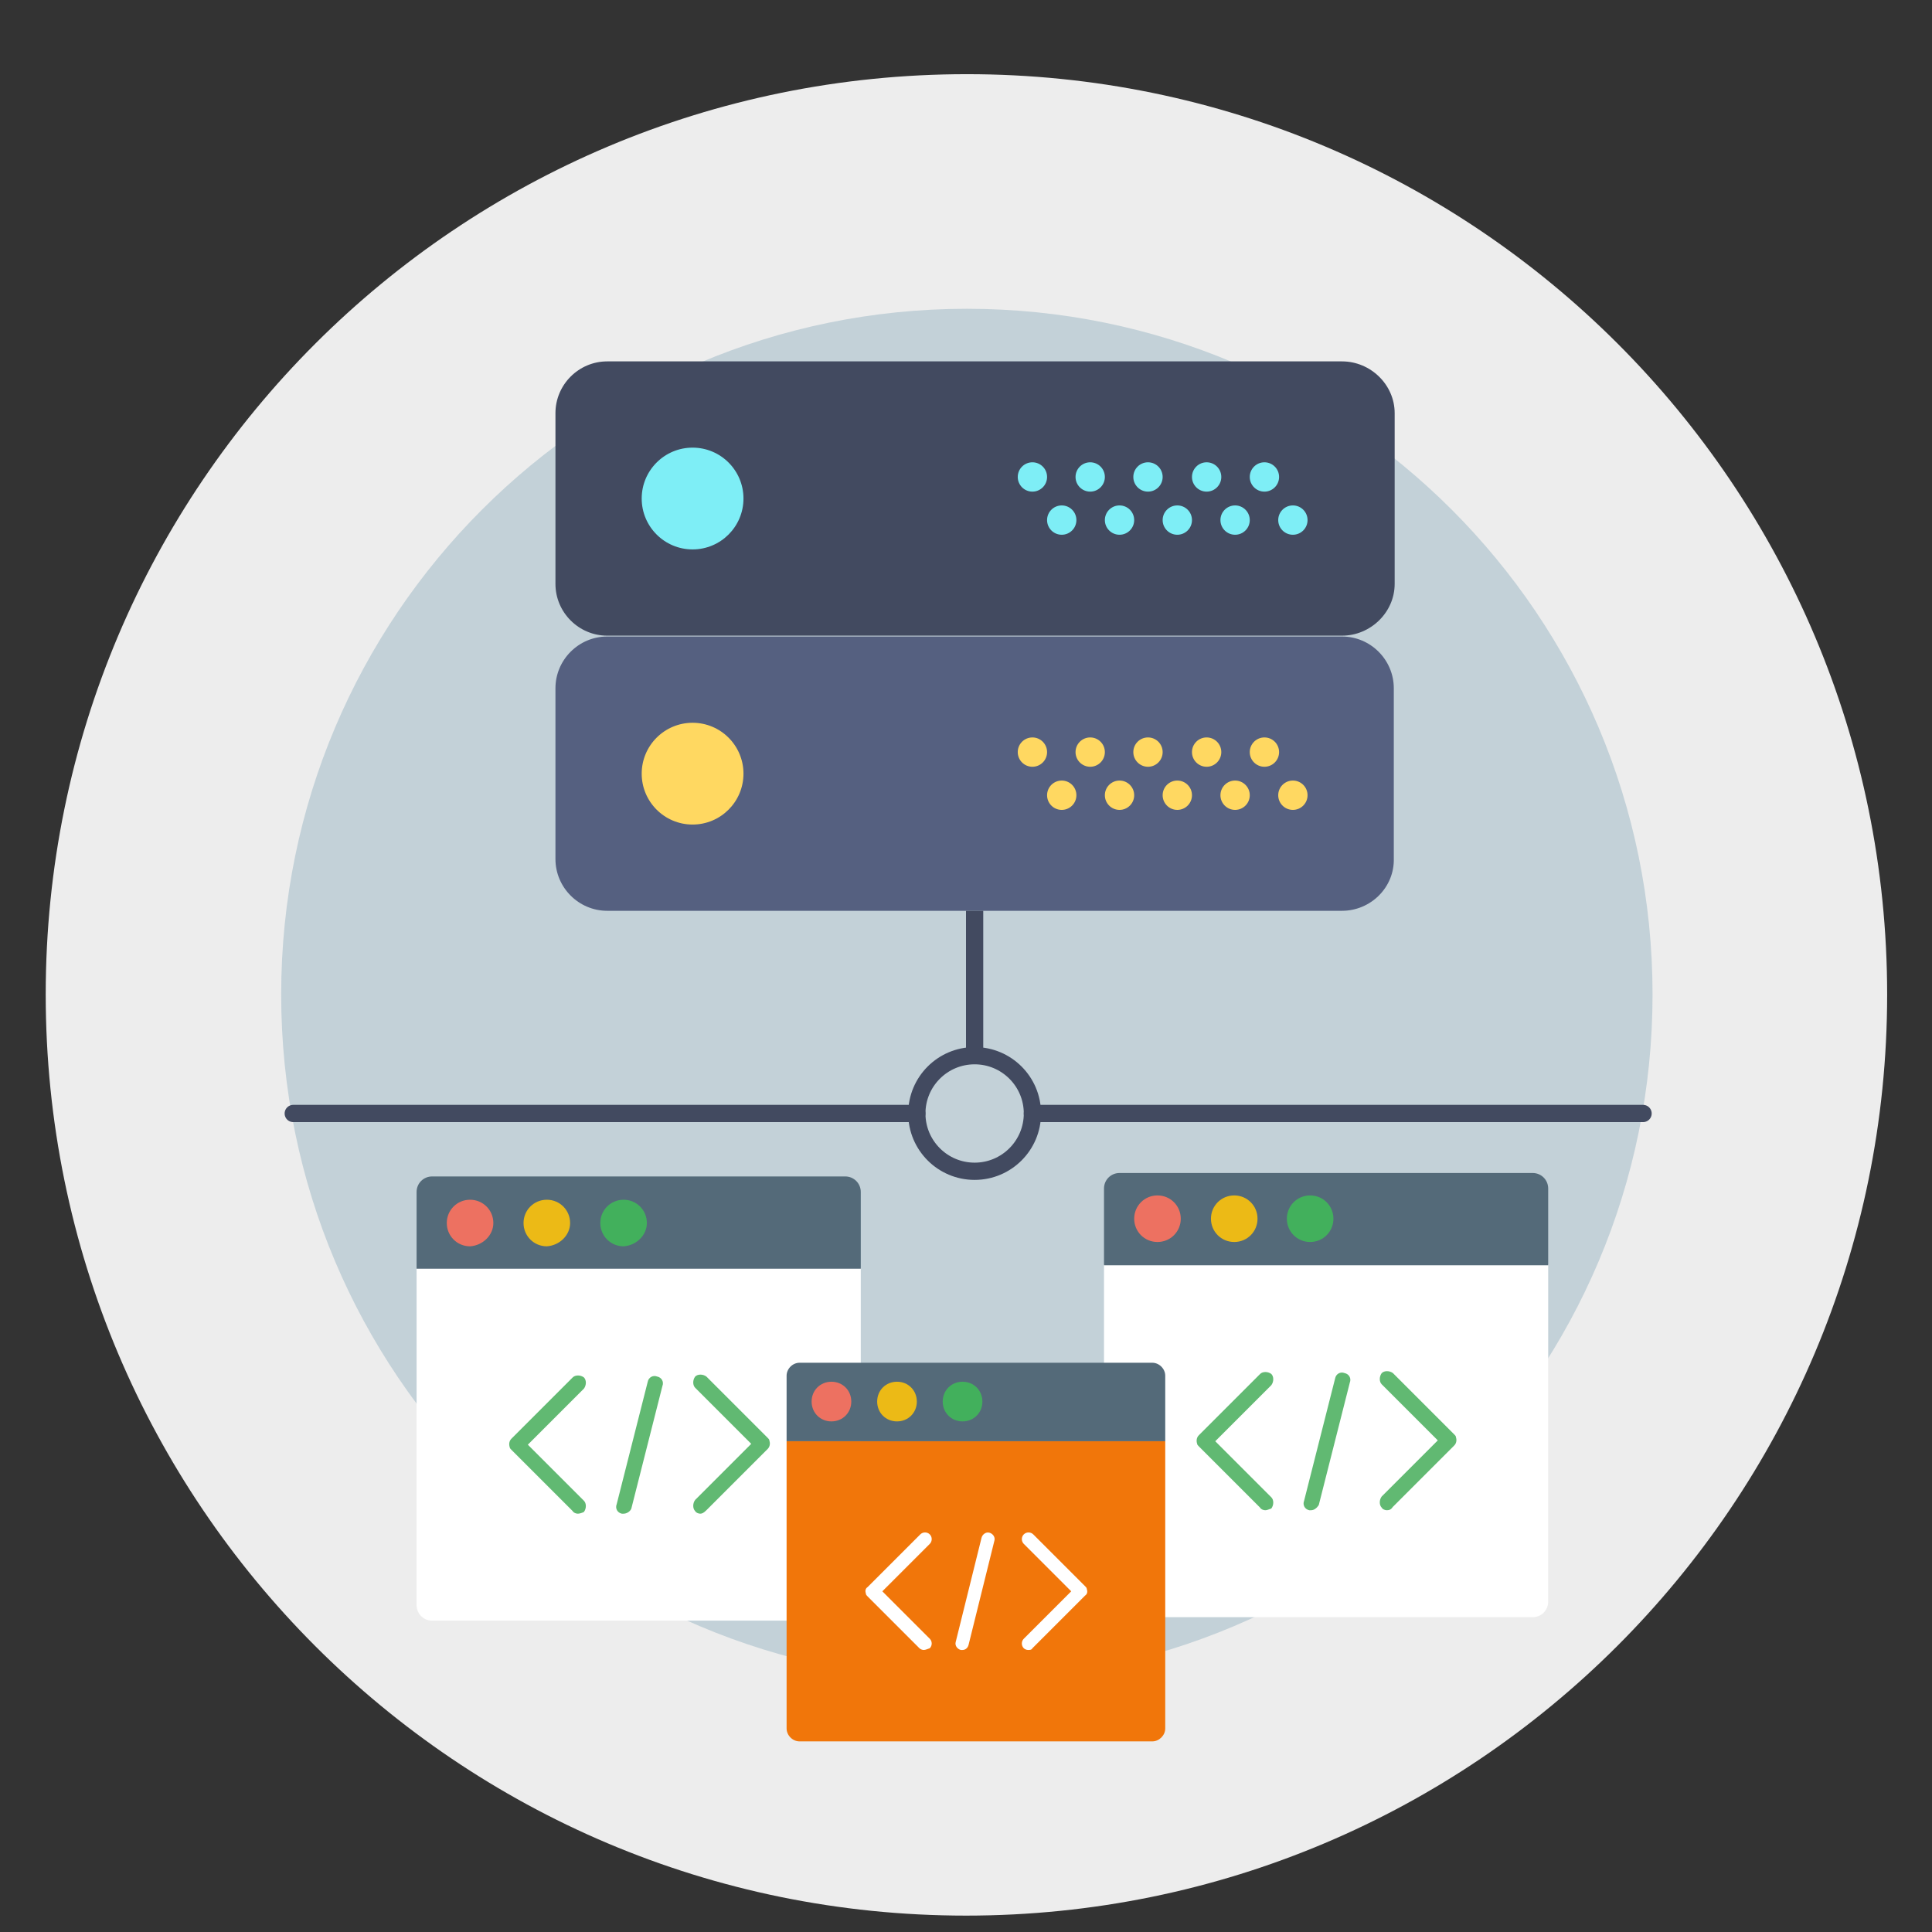
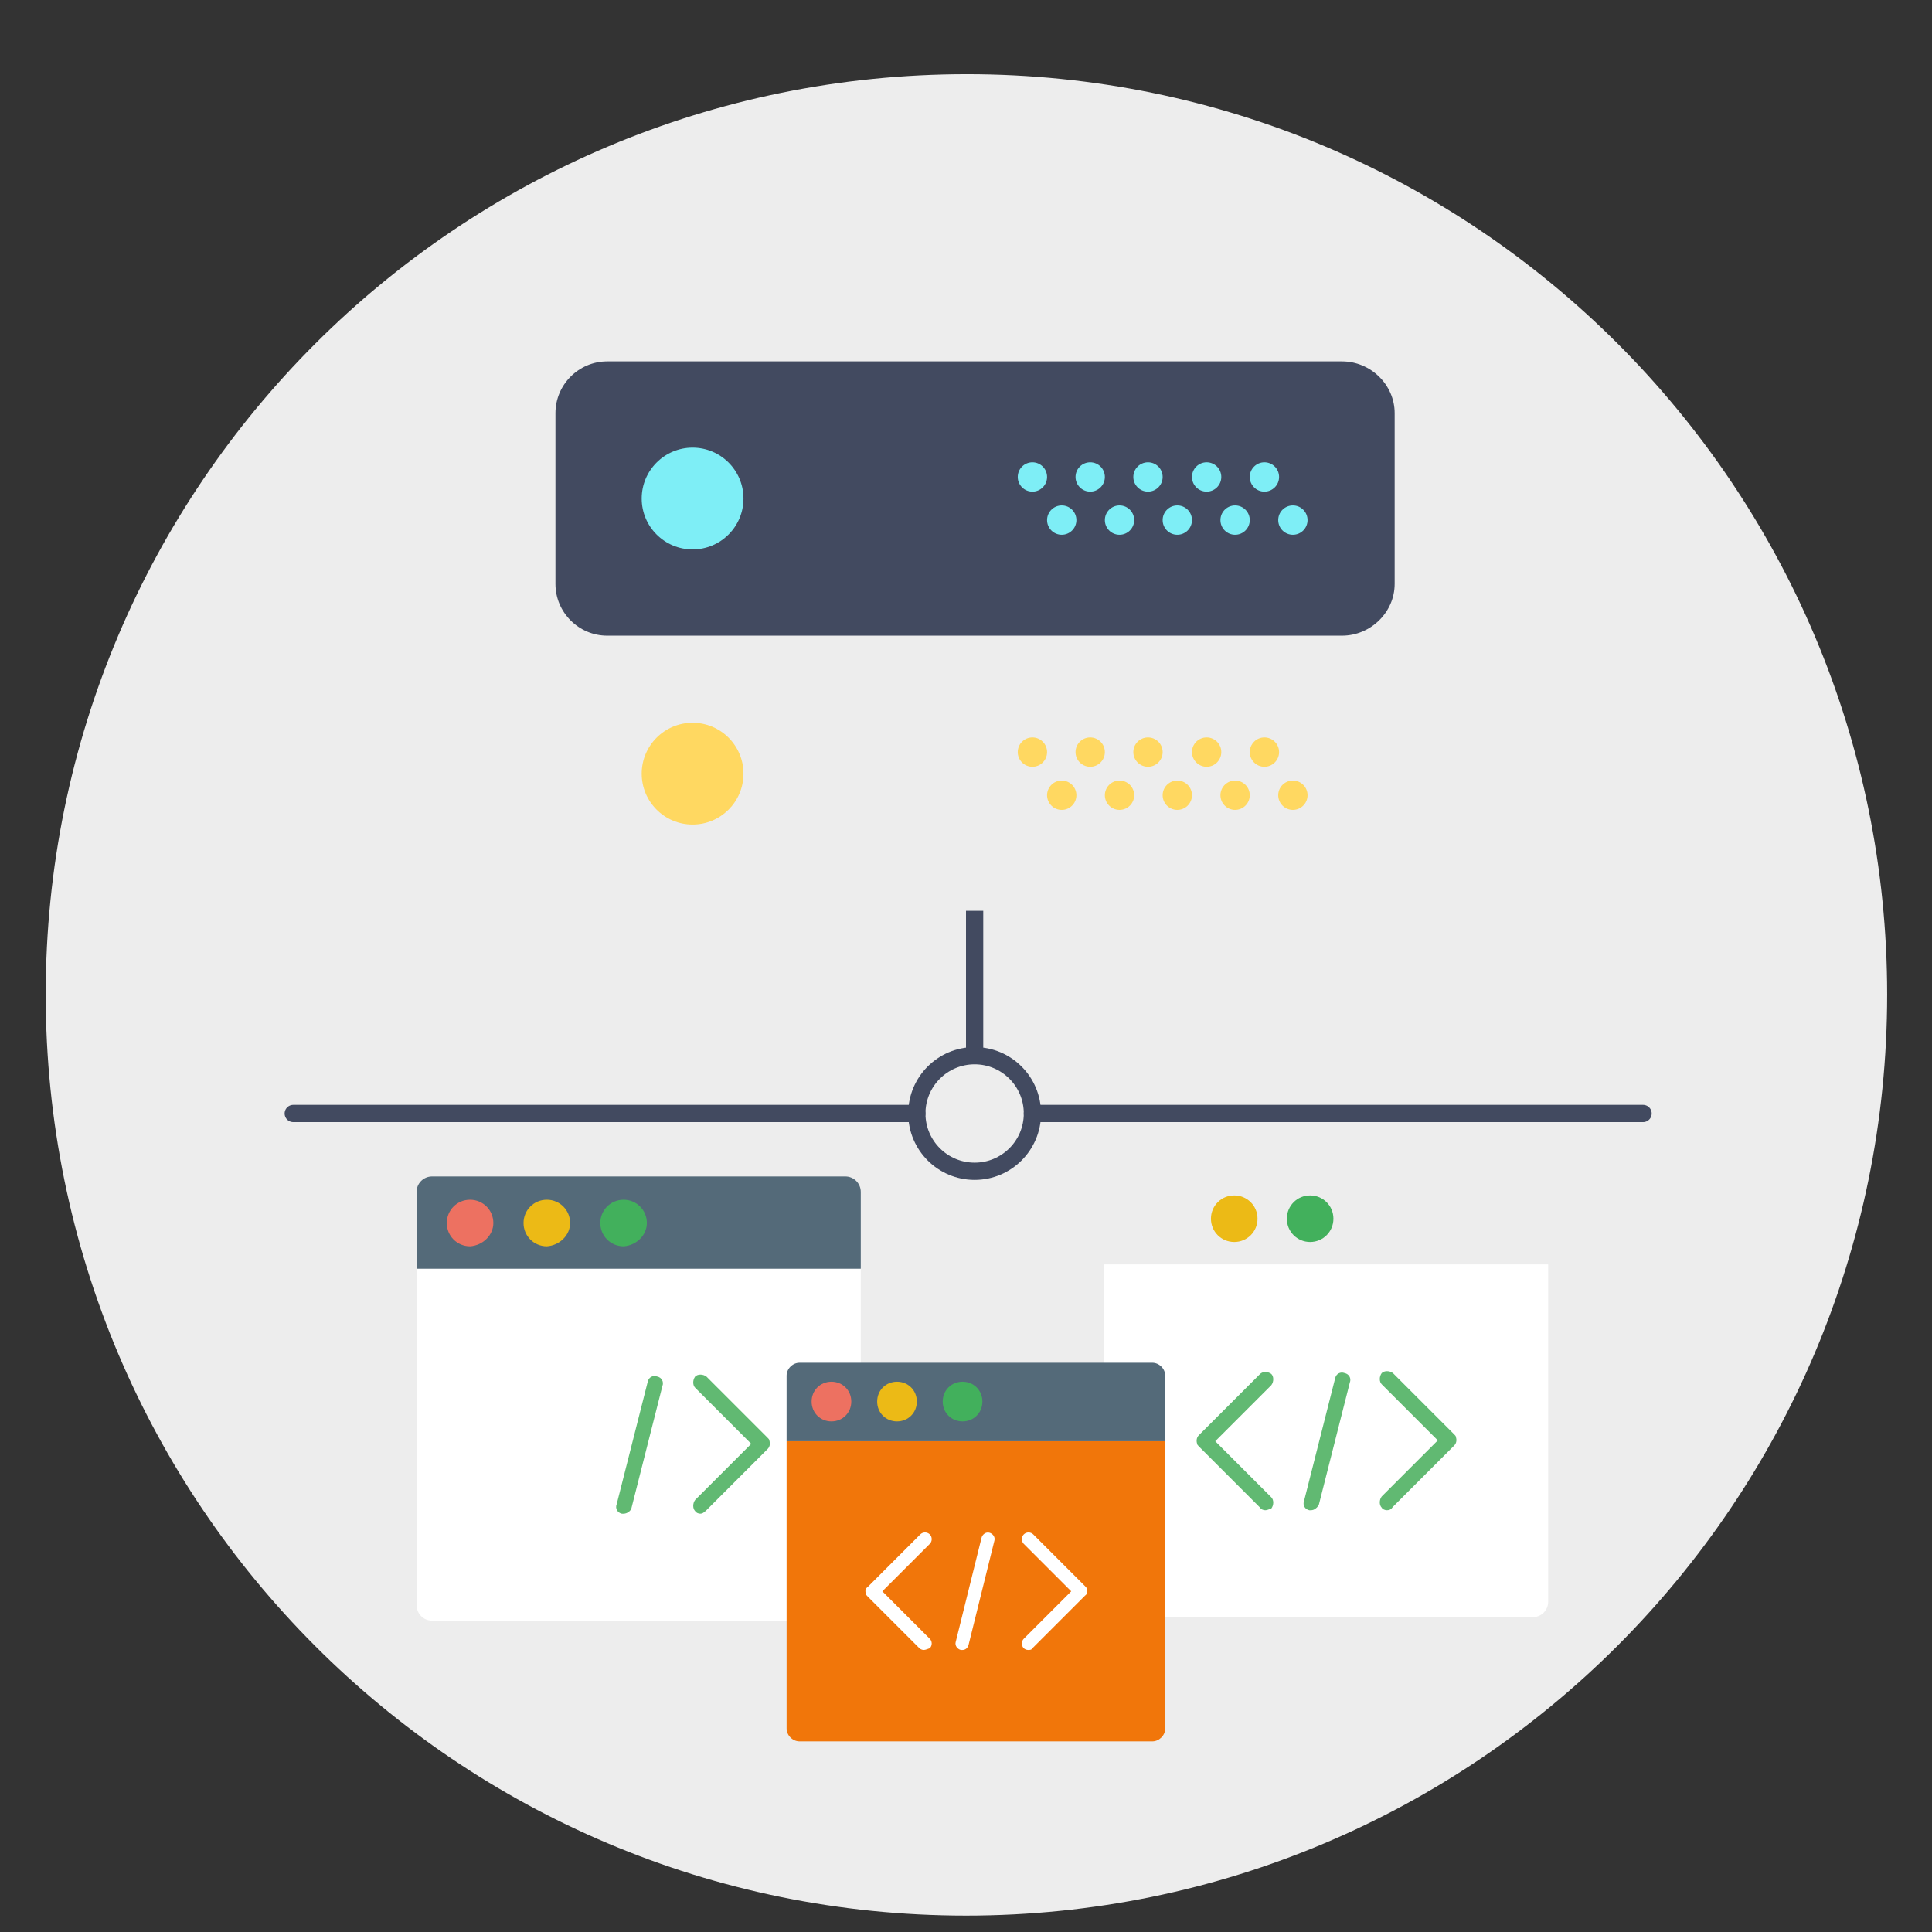
<svg xmlns="http://www.w3.org/2000/svg" version="1.1" id="Layer_1" x="0px" y="0px" viewBox="14 -37.5 224 224" enable-background="new 14 -37.5 224 224" xml:space="preserve">
  <rect x="14" y="-37.5" width="224" height="224" fill="#333333" stroke="none" />
  <path fill="#EDEDED" d="M232.8,77.8c0,59-47.8,106.8-106.8,106.8S19.3,136.8,19.3,77.8S67.1-28.9,126.1-28.9S232.8,18.9,232.8,77.8z  " />
-   <path fill="#C3D1D8" d="M205.6,77.8c0,43.9-35.6,79.5-79.5,79.5s-79.5-35.6-79.5-79.5S82.2-1.7,126.1-1.7S205.6,33.9,205.6,77.8z" />
  <path fill="#424A60" d="M169.6,36.2H84.4c-3.3,0-6-2.7-6-6V10.4c0-3.3,2.7-6,6-6h85.2c3.3,0,6.1,2.7,6.1,6v19.8  C175.7,33.5,172.9,36.2,169.6,36.2z" />
  <circle fill="none" stroke="#424A60" stroke-width="2" stroke-linecap="round" stroke-miterlimit="10" cx="127" cy="91.6" r="6.7" />
-   <path fill="#556080" d="M169.6,68.1H84.4c-3.3,0-6-2.7-6-6V42.3c0-3.3,2.7-6,6-6h85.2c3.3,0,6,2.7,6,6V62  C175.7,65.4,172.9,68.1,169.6,68.1z" />
  <line fill="none" stroke="#424A60" stroke-width="2" stroke-linecap="round" stroke-miterlimit="10" x1="48" y1="91.6" x2="120.3" y2="91.6" />
  <line fill="none" stroke="#424A60" stroke-width="2" stroke-linecap="round" stroke-miterlimit="10" x1="133.7" y1="91.6" x2="204.5" y2="91.6" />
  <line fill="none" stroke="#424A60" stroke-width="2" stroke-miterlimit="10" x1="127" y1="84.9" x2="127" y2="68.1" />
  <circle fill="#7EEEF6" cx="94.3" cy="20.3" r="5.9" />
  <circle fill="#FFD861" cx="94.3" cy="52.2" r="5.9" />
  <g>
    <circle fill="#7EEEF6" cx="160.6" cy="17.8" r="1.7" />
    <circle fill="#7EEEF6" cx="153.9" cy="17.8" r="1.7" />
    <circle fill="#7EEEF6" cx="163.9" cy="22.8" r="1.7" />
    <circle fill="#7EEEF6" cx="157.2" cy="22.8" r="1.7" />
    <circle fill="#7EEEF6" cx="147.1" cy="17.8" r="1.7" />
    <circle fill="#7EEEF6" cx="150.5" cy="22.8" r="1.7" />
    <circle fill="#7EEEF6" cx="140.4" cy="17.8" r="1.7" />
    <circle fill="#7EEEF6" cx="143.8" cy="22.8" r="1.7" />
    <circle fill="#7EEEF6" cx="133.7" cy="17.8" r="1.7" />
    <circle fill="#7EEEF6" cx="137.1" cy="22.8" r="1.7" />
    <circle fill="#FFD861" cx="160.6" cy="49.7" r="1.7" />
    <circle fill="#FFD861" cx="153.9" cy="49.7" r="1.7" />
    <circle fill="#FFD861" cx="163.9" cy="54.7" r="1.7" />
    <circle fill="#FFD861" cx="157.2" cy="54.7" r="1.7" />
    <circle fill="#FFD861" cx="147.1" cy="49.7" r="1.7" />
    <circle fill="#FFD861" cx="150.5" cy="54.7" r="1.7" />
    <circle fill="#FFD861" cx="140.4" cy="49.7" r="1.7" />
    <circle fill="#FFD861" cx="143.8" cy="54.7" r="1.7" />
    <circle fill="#FFD861" cx="133.7" cy="49.7" r="1.7" />
    <circle fill="#FFD861" cx="137.1" cy="54.7" r="1.7" />
  </g>
  <g>
    <path fill="#FFFFFF" d="M112.1,150.4H64.1c-1,0-1.8-0.8-1.8-1.8v-39.1h51.5v39.1C113.8,149.6,113,150.4,112.1,150.4" />
    <path fill="#546A79" d="M113.8,109.6H62.3v-8.9c0-1,0.8-1.8,1.8-1.8h47.9c1,0,1.8,0.8,1.8,1.8V109.6z" />
    <path fill="#ED7161" d="M71.2,104.3c0-1.5-1.2-2.7-2.7-2.7s-2.7,1.2-2.7,2.7c0,1.5,1.2,2.7,2.7,2.7C70,106.9,71.2,105.7,71.2,104.3   " />
    <path fill="#ECBA16" d="M80.1,104.3c0-1.5-1.2-2.7-2.7-2.7c-1.5,0-2.7,1.2-2.7,2.7c0,1.5,1.2,2.7,2.7,2.7   C78.9,106.9,80.1,105.7,80.1,104.3" />
    <path fill="#42B05C" d="M89,104.3c0-1.5-1.2-2.7-2.7-2.7c-1.5,0-2.7,1.2-2.7,2.7c0,1.5,1.2,2.7,2.7,2.7   C87.8,106.9,89,105.7,89,104.3" />
    <g>
-       <path fill="#61B972" d="M81,138c-0.2,0-0.5-0.1-0.6-0.3l-7.1-7.1c-0.1-0.1-0.2-0.2-0.2-0.3c-0.1-0.3-0.1-0.7,0.2-1l7.1-7.1    c0.3-0.3,0.9-0.3,1.3,0c0.3,0.3,0.3,0.9,0,1.3l-6.5,6.5l6.5,6.5c0.3,0.3,0.3,0.9,0,1.3C81.5,137.9,81.2,138,81,138" />
      <path fill="#61B972" d="M95.2,138c-0.2,0-0.5-0.1-0.6-0.3c-0.3-0.3-0.3-0.9,0-1.3l6.5-6.5l-6.5-6.5c-0.3-0.3-0.3-0.9,0-1.3    c0.3-0.3,0.9-0.3,1.3,0l7.1,7.1c0.1,0.1,0.2,0.2,0.2,0.3c0.1,0.3,0.1,0.7-0.2,1l-7.1,7.1C95.6,137.9,95.4,138,95.2,138" />
      <path fill="#61B972" d="M86.3,138c-0.1,0-0.1,0-0.2,0c-0.5-0.1-0.8-0.6-0.6-1.1l3.6-14.2c0.1-0.5,0.6-0.8,1.1-0.6    c0.5,0.1,0.8,0.6,0.6,1.1l-3.6,14.2C87.1,137.7,86.7,138,86.3,138" />
    </g>
  </g>
  <g>
    <path fill="#FFFFFF" d="M191.7,150h-47.9c-1,0-1.8-0.8-1.8-1.8v-39.1h51.5v39.1C193.5,149.2,192.7,150,191.7,150" />
-     <path fill="#546A79" d="M193.5,109.2H142v-8.9c0-1,0.8-1.8,1.8-1.8h47.9c1,0,1.8,0.8,1.8,1.8V109.2z" />
-     <path fill="#ED7161" d="M150.9,103.8c0-1.5-1.2-2.7-2.7-2.7c-1.5,0-2.7,1.2-2.7,2.7c0,1.5,1.2,2.7,2.7,2.7   C149.7,106.5,150.9,105.3,150.9,103.8" />
    <path fill="#ECBA16" d="M159.8,103.8c0-1.5-1.2-2.7-2.7-2.7s-2.7,1.2-2.7,2.7c0,1.5,1.2,2.7,2.7,2.7S159.8,105.3,159.8,103.8" />
    <path fill="#42B05C" d="M168.6,103.8c0-1.5-1.2-2.7-2.7-2.7c-1.5,0-2.7,1.2-2.7,2.7c0,1.5,1.2,2.7,2.7,2.7   C167.4,106.5,168.6,105.3,168.6,103.8" />
    <g>
      <path fill="#61B972" d="M160.7,137.6c-0.2,0-0.5-0.1-0.6-0.3l-7.1-7.1c-0.1-0.1-0.2-0.2-0.2-0.3c-0.1-0.3-0.1-0.7,0.2-1l7.1-7.1    c0.3-0.3,0.9-0.3,1.3,0c0.3,0.3,0.3,0.9,0,1.3l-6.5,6.5l6.5,6.5c0.3,0.3,0.3,0.9,0,1.3C161.1,137.5,160.9,137.6,160.7,137.6" />
      <path fill="#61B972" d="M174.8,137.6c-0.2,0-0.5-0.1-0.6-0.3c-0.3-0.3-0.3-0.9,0-1.3l6.5-6.5l-6.5-6.5c-0.3-0.3-0.3-0.9,0-1.3    c0.3-0.3,0.9-0.3,1.3,0l7.1,7.1c0.1,0.1,0.2,0.2,0.2,0.3c0.1,0.3,0.1,0.7-0.2,1l-7.1,7.1C175.3,137.5,175.1,137.6,174.8,137.6" />
      <path fill="#61B972" d="M166,137.6c-0.1,0-0.1,0-0.2,0c-0.5-0.1-0.8-0.6-0.6-1.1l3.6-14.2c0.1-0.5,0.6-0.8,1.1-0.6    c0.5,0.1,0.8,0.6,0.6,1.1l-3.6,14.2C166.7,137.3,166.4,137.6,166,137.6" />
    </g>
  </g>
  <g>
    <path fill="#F1760A" d="M147.6,164.4h-40.9c-0.8,0-1.5-0.7-1.5-1.5v-33.3h43.9v33.3C149.1,163.7,148.4,164.4,147.6,164.4" />
    <path fill="#546A79" d="M149.1,129.6h-43.9V122c0-0.8,0.7-1.5,1.5-1.5h40.9c0.8,0,1.5,0.7,1.5,1.5V129.6z" />
    <path fill="#ED7161" d="M112.7,125c0-1.3-1-2.3-2.3-2.3s-2.3,1-2.3,2.3s1,2.3,2.3,2.3S112.7,126.3,112.7,125" />
    <path fill="#ECBA16" d="M120.3,125c0-1.3-1-2.3-2.3-2.3s-2.3,1-2.3,2.3s1,2.3,2.3,2.3S120.3,126.3,120.3,125" />
    <path fill="#42B05C" d="M127.9,125c0-1.3-1-2.3-2.3-2.3c-1.3,0-2.3,1-2.3,2.3s1,2.3,2.3,2.3C126.9,127.3,127.9,126.3,127.9,125" />
    <g>
      <path fill="#FFFFFF" d="M121.1,153.8c-0.2,0-0.4-0.1-0.5-0.2l-6-6c-0.1-0.1-0.2-0.2-0.2-0.3c-0.1-0.3-0.1-0.6,0.2-0.8l6.1-6.1    c0.3-0.3,0.8-0.3,1.1,0c0.3,0.3,0.3,0.8,0,1.1l-5.5,5.5l5.5,5.5c0.3,0.3,0.3,0.8,0,1.1C121.5,153.7,121.3,153.8,121.1,153.8" />
      <path fill="#FFFFFF" d="M133.2,153.8c-0.2,0-0.4-0.1-0.5-0.2c-0.3-0.3-0.3-0.8,0-1.1l5.5-5.5l-5.5-5.5c-0.3-0.3-0.3-0.8,0-1.1    c0.3-0.3,0.8-0.3,1.1,0l6,6c0.1,0.1,0.2,0.2,0.2,0.3c0.1,0.3,0.1,0.6-0.2,0.8l-6.1,6.1C133.6,153.8,133.4,153.8,133.2,153.8" />
      <path fill="#FFFFFF" d="M125.6,153.8c-0.1,0-0.1,0-0.2,0c-0.4-0.1-0.7-0.5-0.6-0.9l3-12.1c0.1-0.4,0.5-0.7,0.9-0.6    c0.4,0.1,0.7,0.5,0.6,0.9l-3,12.1C126.2,153.6,125.9,153.8,125.6,153.8" />
    </g>
  </g>
</svg>